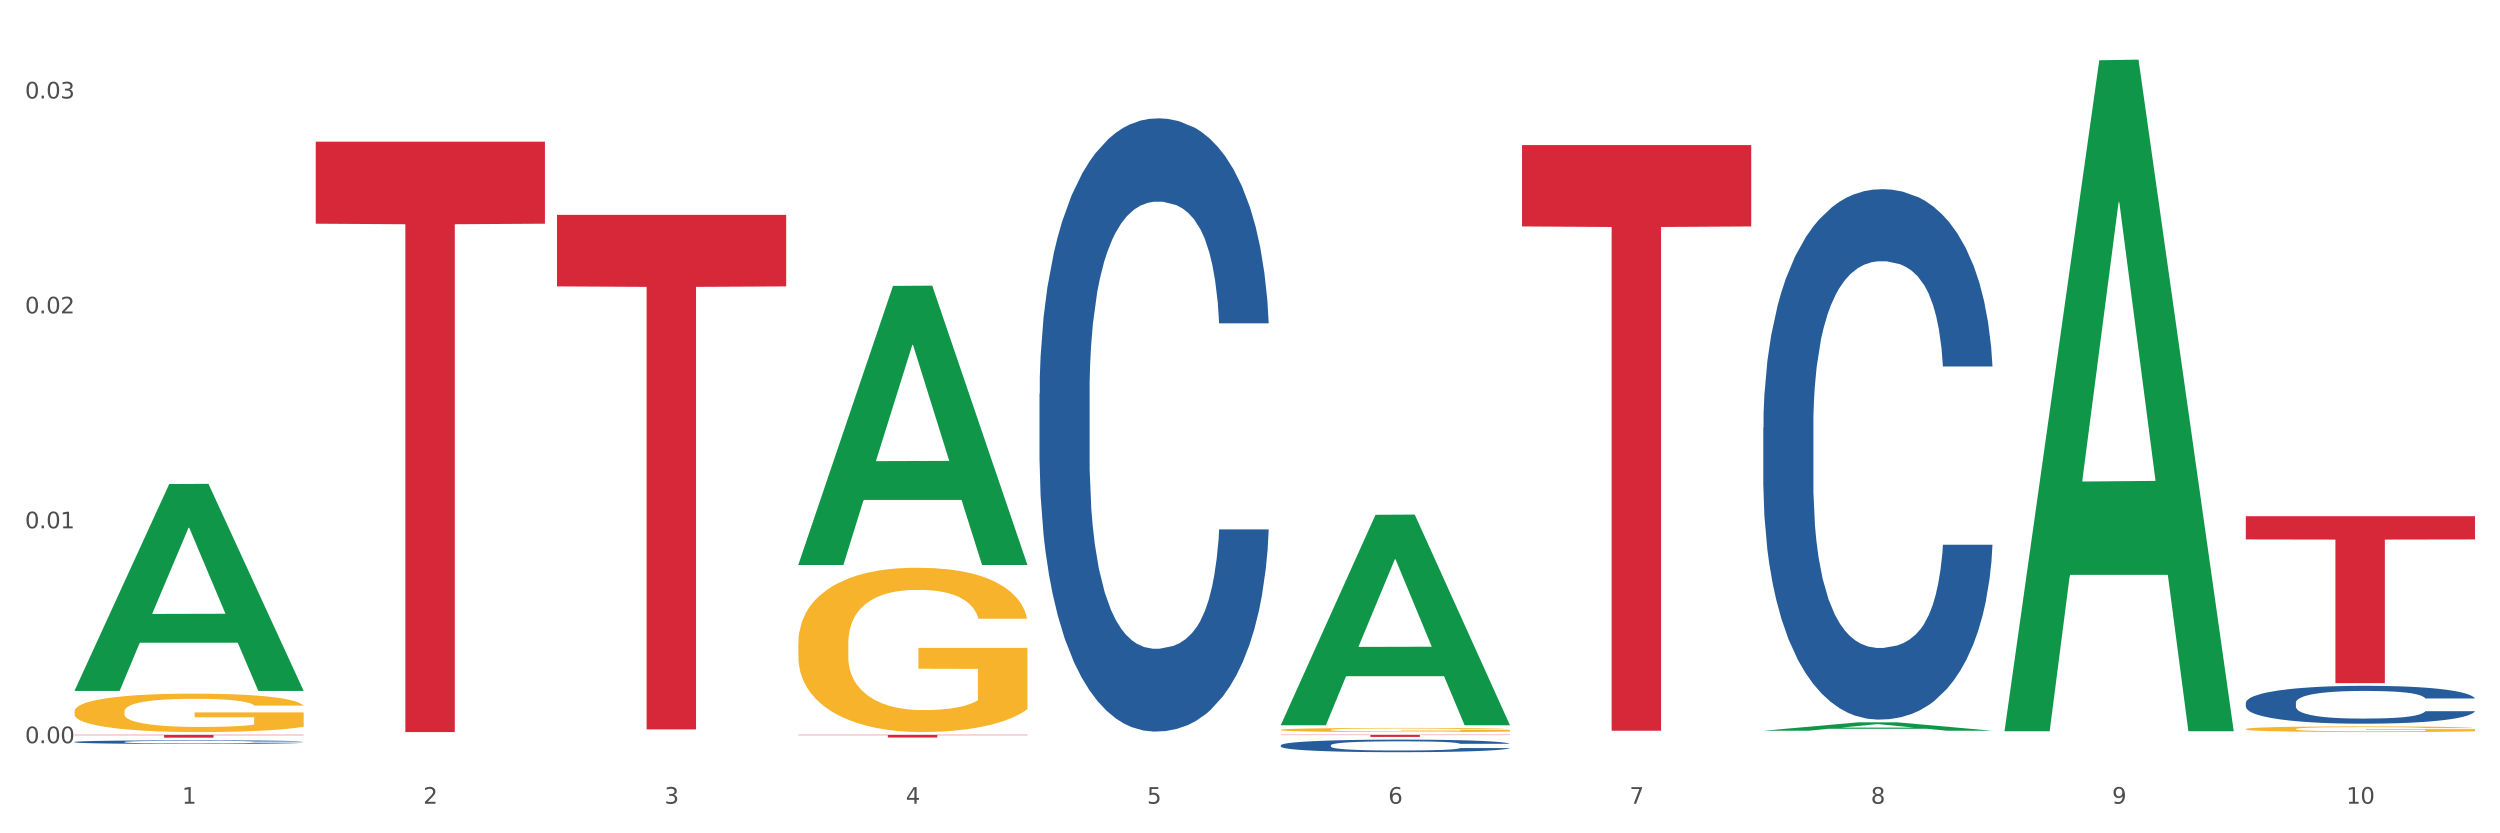
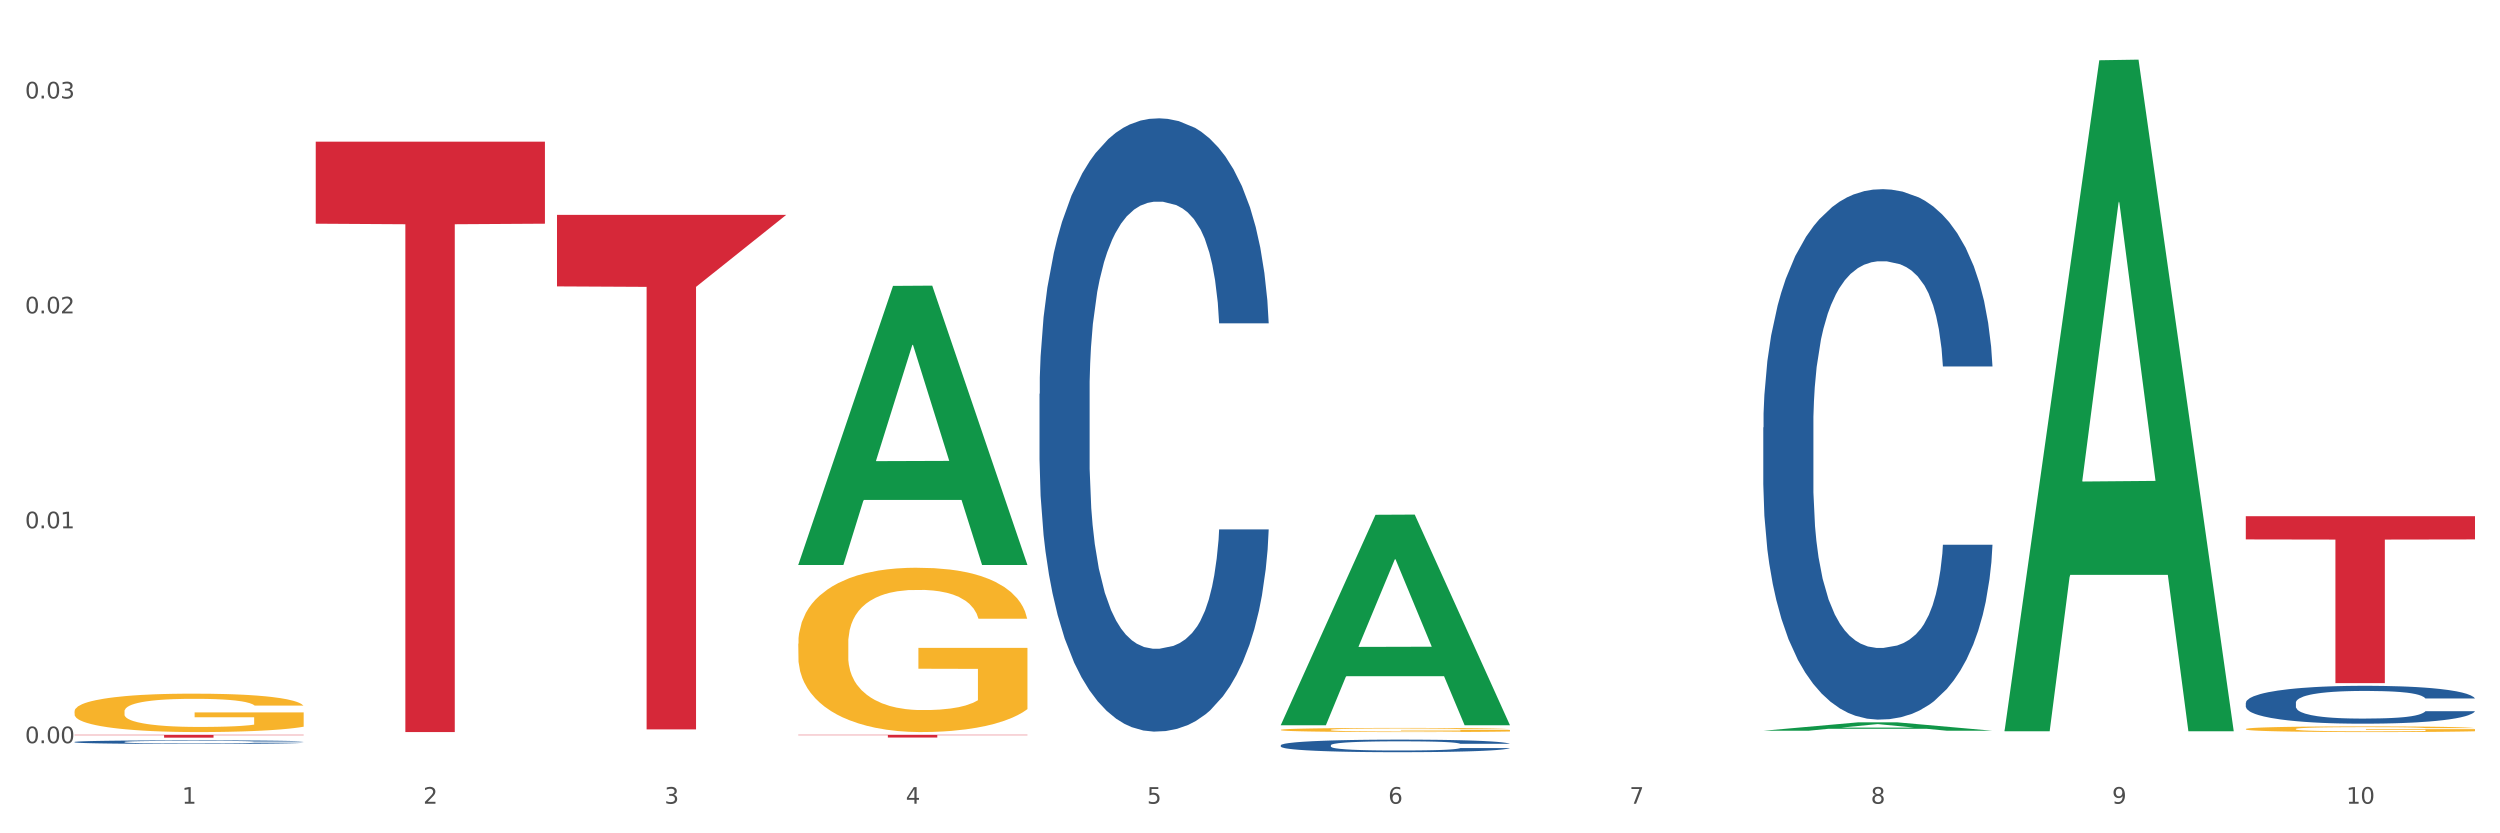
<svg xmlns="http://www.w3.org/2000/svg" xmlns:xlink="http://www.w3.org/1999/xlink" width="1080pt" height="360pt" viewBox="0 0 1080 360" version="1.1">
  <rect x="0" y="0" width="1080" height="360" fill="#333333" stroke="none" />
  <defs>
    <style type="text/css">*{stroke-linejoin: round; stroke-linecap: butt}</style>
  </defs>
  <g id="figure_1">
    <g id="patch_1">
      <path d="M 0 360  L 1080 360  L 1080 0  L 0 0  z " style="fill: #ffffff; stroke: #ffffff; stroke-linejoin: miter" />
    </g>
    <g id="axes_1">
      <g id="matplotlib.axis_1">
        <g id="xtick_1">
          <g id="text_1">
            <g style="fill: #4d4d4d" transform="translate(78.627 347.204) scale(0.096 -0.096)">
              <defs>
                <path id="DejaVuSans-31" d="M 794 531  L 1825 531  L 1825 4091  L 703 3866  L 703 4441  L 1819 4666  L 2450 4666  L 2450 531  L 3481 531  L 3481 0  L 794 0  L 794 531  z " transform="scale(0.016)" />
              </defs>
              <use xlink:href="#DejaVuSans-31" />
            </g>
          </g>
        </g>
        <g id="xtick_2">
          <g id="text_2">
            <g style="fill: #4d4d4d" transform="translate(182.851 347.204) scale(0.096 -0.096)">
              <defs>
                <path id="DejaVuSans-32" d="M 1228 531  L 3431 531  L 3431 0  L 469 0  L 469 531  Q 828 903 1448 1529  Q 2069 2156 2228 2338  Q 2531 2678 2651 2914  Q 2772 3150 2772 3378  Q 2772 3750 2511 3984  Q 2250 4219 1831 4219  Q 1534 4219 1204 4116  Q 875 4013 500 3803  L 500 4441  Q 881 4594 1212 4672  Q 1544 4750 1819 4750  Q 2544 4750 2975 4387  Q 3406 4025 3406 3419  Q 3406 3131 3298 2873  Q 3191 2616 2906 2266  Q 2828 2175 2409 1742  Q 1991 1309 1228 531  z " transform="scale(0.016)" />
              </defs>
              <use xlink:href="#DejaVuSans-32" />
            </g>
          </g>
        </g>
        <g id="xtick_3">
          <g id="text_3">
            <g style="fill: #4d4d4d" transform="translate(287.074 347.204) scale(0.096 -0.096)">
              <defs>
                <path id="DejaVuSans-33" d="M 2597 2516  Q 3050 2419 3304 2112  Q 3559 1806 3559 1356  Q 3559 666 3084 287  Q 2609 -91 1734 -91  Q 1441 -91 1130 -33  Q 819 25 488 141  L 488 750  Q 750 597 1062 519  Q 1375 441 1716 441  Q 2309 441 2620 675  Q 2931 909 2931 1356  Q 2931 1769 2642 2001  Q 2353 2234 1838 2234  L 1294 2234  L 1294 2753  L 1863 2753  Q 2328 2753 2575 2939  Q 2822 3125 2822 3475  Q 2822 3834 2567 4026  Q 2313 4219 1838 4219  Q 1578 4219 1281 4162  Q 984 4106 628 3988  L 628 4550  Q 988 4650 1302 4700  Q 1616 4750 1894 4750  Q 2613 4750 3031 4423  Q 3450 4097 3450 3541  Q 3450 3153 3228 2886  Q 3006 2619 2597 2516  z " transform="scale(0.016)" />
              </defs>
              <use xlink:href="#DejaVuSans-33" />
            </g>
          </g>
        </g>
        <g id="xtick_4">
          <g id="text_4">
            <g style="fill: #4d4d4d" transform="translate(391.298 347.204) scale(0.096 -0.096)">
              <defs>
                <path id="DejaVuSans-34" d="M 2419 4116  L 825 1625  L 2419 1625  L 2419 4116  z M 2253 4666  L 3047 4666  L 3047 1625  L 3713 1625  L 3713 1100  L 3047 1100  L 3047 0  L 2419 0  L 2419 1100  L 313 1100  L 313 1709  L 2253 4666  z " transform="scale(0.016)" />
              </defs>
              <use xlink:href="#DejaVuSans-34" />
            </g>
          </g>
        </g>
        <g id="xtick_5">
          <g id="text_5">
            <g style="fill: #4d4d4d" transform="translate(495.522 347.204) scale(0.096 -0.096)">
              <defs>
                <path id="DejaVuSans-35" d="M 691 4666  L 3169 4666  L 3169 4134  L 1269 4134  L 1269 2991  Q 1406 3038 1543 3061  Q 1681 3084 1819 3084  Q 2600 3084 3056 2656  Q 3513 2228 3513 1497  Q 3513 744 3044 326  Q 2575 -91 1722 -91  Q 1428 -91 1123 -41  Q 819 9 494 109  L 494 744  Q 775 591 1075 516  Q 1375 441 1709 441  Q 2250 441 2565 725  Q 2881 1009 2881 1497  Q 2881 1984 2565 2268  Q 2250 2553 1709 2553  Q 1456 2553 1204 2497  Q 953 2441 691 2322  L 691 4666  z " transform="scale(0.016)" />
              </defs>
              <use xlink:href="#DejaVuSans-35" />
            </g>
          </g>
        </g>
        <g id="xtick_6">
          <g id="text_6">
            <g style="fill: #4d4d4d" transform="translate(599.745 347.204) scale(0.096 -0.096)">
              <defs>
                <path id="DejaVuSans-36" d="M 2113 2584  Q 1688 2584 1439 2293  Q 1191 2003 1191 1497  Q 1191 994 1439 701  Q 1688 409 2113 409  Q 2538 409 2786 701  Q 3034 994 3034 1497  Q 3034 2003 2786 2293  Q 2538 2584 2113 2584  z M 3366 4563  L 3366 3988  Q 3128 4100 2886 4159  Q 2644 4219 2406 4219  Q 1781 4219 1451 3797  Q 1122 3375 1075 2522  Q 1259 2794 1537 2939  Q 1816 3084 2150 3084  Q 2853 3084 3261 2657  Q 3669 2231 3669 1497  Q 3669 778 3244 343  Q 2819 -91 2113 -91  Q 1303 -91 875 529  Q 447 1150 447 2328  Q 447 3434 972 4092  Q 1497 4750 2381 4750  Q 2619 4750 2861 4703  Q 3103 4656 3366 4563  z " transform="scale(0.016)" />
              </defs>
              <use xlink:href="#DejaVuSans-36" />
            </g>
          </g>
        </g>
        <g id="xtick_7">
          <g id="text_7">
            <g style="fill: #4d4d4d" transform="translate(703.969 347.204) scale(0.096 -0.096)">
              <defs>
                <path id="DejaVuSans-37" d="M 525 4666  L 3525 4666  L 3525 4397  L 1831 0  L 1172 0  L 2766 4134  L 525 4134  L 525 4666  z " transform="scale(0.016)" />
              </defs>
              <use xlink:href="#DejaVuSans-37" />
            </g>
          </g>
        </g>
        <g id="xtick_8">
          <g id="text_8">
            <g style="fill: #4d4d4d" transform="translate(808.193 347.204) scale(0.096 -0.096)">
              <defs>
                <path id="DejaVuSans-38" d="M 2034 2216  Q 1584 2216 1326 1975  Q 1069 1734 1069 1313  Q 1069 891 1326 650  Q 1584 409 2034 409  Q 2484 409 2743 651  Q 3003 894 3003 1313  Q 3003 1734 2745 1975  Q 2488 2216 2034 2216  z M 1403 2484  Q 997 2584 770 2862  Q 544 3141 544 3541  Q 544 4100 942 4425  Q 1341 4750 2034 4750  Q 2731 4750 3128 4425  Q 3525 4100 3525 3541  Q 3525 3141 3298 2862  Q 3072 2584 2669 2484  Q 3125 2378 3379 2068  Q 3634 1759 3634 1313  Q 3634 634 3220 271  Q 2806 -91 2034 -91  Q 1263 -91 848 271  Q 434 634 434 1313  Q 434 1759 690 2068  Q 947 2378 1403 2484  z M 1172 3481  Q 1172 3119 1398 2916  Q 1625 2713 2034 2713  Q 2441 2713 2670 2916  Q 2900 3119 2900 3481  Q 2900 3844 2670 4047  Q 2441 4250 2034 4250  Q 1625 4250 1398 4047  Q 1172 3844 1172 3481  z " transform="scale(0.016)" />
              </defs>
              <use xlink:href="#DejaVuSans-38" />
            </g>
          </g>
        </g>
        <g id="xtick_9">
          <g id="text_9">
            <g style="fill: #4d4d4d" transform="translate(912.416 347.204) scale(0.096 -0.096)">
              <defs>
                <path id="DejaVuSans-39" d="M 703 97  L 703 672  Q 941 559 1184 500  Q 1428 441 1663 441  Q 2288 441 2617 861  Q 2947 1281 2994 2138  Q 2813 1869 2534 1725  Q 2256 1581 1919 1581  Q 1219 1581 811 2004  Q 403 2428 403 3163  Q 403 3881 828 4315  Q 1253 4750 1959 4750  Q 2769 4750 3195 4129  Q 3622 3509 3622 2328  Q 3622 1225 3098 567  Q 2575 -91 1691 -91  Q 1453 -91 1209 -44  Q 966 3 703 97  z M 1959 2075  Q 2384 2075 2632 2365  Q 2881 2656 2881 3163  Q 2881 3666 2632 3958  Q 2384 4250 1959 4250  Q 1534 4250 1286 3958  Q 1038 3666 1038 3163  Q 1038 2656 1286 2365  Q 1534 2075 1959 2075  z " transform="scale(0.016)" />
              </defs>
              <use xlink:href="#DejaVuSans-39" />
            </g>
          </g>
        </g>
        <g id="xtick_10">
          <g id="text_10">
            <g style="fill: #4d4d4d" transform="translate(1013.586 347.204) scale(0.096 -0.096)">
              <defs>
                <path id="DejaVuSans-30" d="M 2034 4250  Q 1547 4250 1301 3770  Q 1056 3291 1056 2328  Q 1056 1369 1301 889  Q 1547 409 2034 409  Q 2525 409 2770 889  Q 3016 1369 3016 2328  Q 3016 3291 2770 3770  Q 2525 4250 2034 4250  z M 2034 4750  Q 2819 4750 3233 4129  Q 3647 3509 3647 2328  Q 3647 1150 3233 529  Q 2819 -91 2034 -91  Q 1250 -91 836 529  Q 422 1150 422 2328  Q 422 3509 836 4129  Q 1250 4750 2034 4750  z " transform="scale(0.016)" />
              </defs>
              <use xlink:href="#DejaVuSans-31" />
              <use xlink:href="#DejaVuSans-30" transform="translate(63.623 0)" />
            </g>
          </g>
        </g>
        <g id="xtick_11" />
        <g id="xtick_12" />
        <g id="xtick_13" />
        <g id="xtick_14" />
        <g id="xtick_15" />
        <g id="xtick_16" />
        <g id="xtick_17" />
        <g id="xtick_18" />
        <g id="xtick_19" />
      </g>
      <g id="matplotlib.axis_2">
        <g id="ytick_1">
          <g id="text_11">
            <g style="fill: #4d4d4d" transform="translate(10.8 321.068) scale(0.096 -0.096)">
              <defs>
                <path id="DejaVuSans-2e" d="M 684 794  L 1344 794  L 1344 0  L 684 0  L 684 794  z " transform="scale(0.016)" />
              </defs>
              <use xlink:href="#DejaVuSans-30" />
              <use xlink:href="#DejaVuSans-2e" transform="translate(63.623 0)" />
              <use xlink:href="#DejaVuSans-30" transform="translate(95.41 0)" />
              <use xlink:href="#DejaVuSans-30" transform="translate(159.033 0)" />
            </g>
          </g>
        </g>
        <g id="ytick_2">
          <g id="text_12">
            <g style="fill: #4d4d4d" transform="translate(10.8 228.226) scale(0.096 -0.096)">
              <use xlink:href="#DejaVuSans-30" />
              <use xlink:href="#DejaVuSans-2e" transform="translate(63.623 0)" />
              <use xlink:href="#DejaVuSans-30" transform="translate(95.41 0)" />
              <use xlink:href="#DejaVuSans-31" transform="translate(159.033 0)" />
            </g>
          </g>
        </g>
        <g id="ytick_3">
          <g id="text_13">
            <g style="fill: #4d4d4d" transform="translate(10.8 135.384) scale(0.096 -0.096)">
              <use xlink:href="#DejaVuSans-30" />
              <use xlink:href="#DejaVuSans-2e" transform="translate(63.623 0)" />
              <use xlink:href="#DejaVuSans-30" transform="translate(95.41 0)" />
              <use xlink:href="#DejaVuSans-32" transform="translate(159.033 0)" />
            </g>
          </g>
        </g>
        <g id="ytick_4">
          <g id="text_14">
            <g style="fill: #4d4d4d" transform="translate(10.8 42.542) scale(0.096 -0.096)">
              <use xlink:href="#DejaVuSans-30" />
              <use xlink:href="#DejaVuSans-2e" transform="translate(63.623 0)" />
              <use xlink:href="#DejaVuSans-30" transform="translate(95.41 0)" />
              <use xlink:href="#DejaVuSans-33" transform="translate(159.033 0)" />
            </g>
          </g>
        </g>
        <g id="ytick_5" />
        <g id="ytick_6" />
        <g id="ytick_7" />
      </g>
      <g id="PolyCollection_1">
-         <path d="M 32.175 298.322  L 32.277 298.238  L 73.107 209.099  L 90.051 209.015  L 131.187 298.49  L 111.589 298.49  L 102.709 277.654  L 60.552 277.654  L 60.246 277.99  L 51.671 298.49  L 32.175 298.49  L 32.175 298.322  L 65.86 265.22  L 97.401 265.136  L 81.783 228.086  L 81.579 227.918  L 81.375 228.17  L 65.758 265.136  L 65.86 265.22  L 32.175 298.322  z " clip-path="url(#p0307291194)" style="fill: #109648" />
        <path d="M 449.069 170.156  L 449.187 169.914  L 449.187 163.139  L 449.538 153.945  L 450.825 137.007  L 452.464 124.183  L 455.272 109.182  L 456.794 102.891  L 458.783 95.874  L 462.88 84.502  L 467.561 74.823  L 470.838 69.5  L 473.296 66.113  L 478.797 60.064  L 481.957 57.402  L 485.234 55.224  L 488.042 53.773  L 492.724 52.079  L 496.469 51.353  L 500.799 51.111  L 504.427 51.353  L 509.226 52.321  L 516.248 55.224  L 518.94 56.918  L 522.568 59.822  L 526.313 63.693  L 529.356 67.564  L 532.867 73.13  L 536.495 80.388  L 540.006 89.583  L 542.464 98.052  L 544.454 107.004  L 546.209 117.892  L 547.497 129.749  L 548.082 139.669  L 526.664 139.669  L 526.079 130.716  L 524.909 121.038  L 523.738 114.505  L 522.451 109.182  L 520.461 103.133  L 518.706 99.261  L 515.78 94.664  L 513.088 91.761  L 510.864 90.067  L 508.173 88.615  L 502.438 87.163  L 498.342 87.163  L 495.767 87.647  L 492.607 88.857  L 489.915 90.551  L 486.755 93.454  L 484.297 96.6  L 481.84 100.713  L 480.435 103.617  L 478.328 108.94  L 476.924 113.295  L 475.051 120.796  L 473.998 126.119  L 472.126 139.911  L 471.306 150.073  L 470.955 157.09  L 470.721 164.833  L 470.721 202.579  L 471.423 219.516  L 472.009 226.775  L 472.945 235.002  L 474.7 245.648  L 477.275 256.052  L 479.967 263.553  L 482.191 268.151  L 484.297 271.538  L 486.404 274.2  L 488.979 276.619  L 491.085 278.071  L 494.245 279.523  L 497.991 280.249  L 500.916 280.249  L 506.885 279.039  L 509.577 277.829  L 512.152 276.135  L 514.961 273.474  L 517.184 270.57  L 518.472 268.392  L 520.578 263.795  L 522.217 258.956  L 523.621 253.391  L 524.558 248.552  L 525.611 241.293  L 526.43 233.066  L 526.664 228.711  L 548.082 228.711  L 547.614 237.421  L 546.795 245.89  L 545.156 257.262  L 543.869 263.795  L 541.879 271.78  L 539.772 278.555  L 536.846 286.056  L 534.155 291.621  L 531.346 296.46  L 528.303 300.815  L 522.802 306.864  L 520.813 308.558  L 516.599 311.462  L 513.322 313.155  L 508.524 314.849  L 503.608 315.817  L 498.459 316.059  L 493.894 315.575  L 488.862 314.123  L 485.702 312.671  L 482.191 310.494  L 478.094 307.106  L 474.232 302.993  L 470.604 298.154  L 467.21 292.589  L 464.05 286.298  L 459.954 275.893  L 456.911 265.731  L 454.687 256.294  L 453.166 248.31  L 451.644 238.147  L 450.825 231.13  L 449.538 214.193  L 449.069 198.466  L 449.069 170.156  z " clip-path="url(#p0307291194)" style="fill: #255c99" />
        <path d="M 553.293 321.957  L 553.41 321.952  L 553.41 321.813  L 553.761 321.625  L 555.049 321.277  L 556.687 321.014  L 559.496 320.707  L 561.017 320.578  L 563.007 320.434  L 567.103 320.2  L 571.785 320.002  L 575.062 319.893  L 577.52 319.823  L 583.02 319.699  L 586.18 319.645  L 589.457 319.6  L 592.266 319.57  L 596.948 319.535  L 600.693 319.521  L 605.023 319.516  L 608.651 319.521  L 613.45 319.54  L 620.472 319.6  L 623.164 319.635  L 626.792 319.694  L 630.537 319.774  L 633.58 319.853  L 637.091 319.967  L 640.719 320.116  L 644.23 320.305  L 646.688 320.478  L 648.677 320.662  L 650.433 320.885  L 651.72 321.128  L 652.306 321.332  L 630.888 321.332  L 630.303 321.148  L 629.132 320.95  L 627.962 320.816  L 626.675 320.707  L 624.685 320.583  L 622.929 320.503  L 620.004 320.409  L 617.312 320.349  L 615.088 320.315  L 612.396 320.285  L 606.661 320.255  L 602.565 320.255  L 599.99 320.265  L 596.83 320.29  L 594.139 320.325  L 590.979 320.384  L 588.521 320.449  L 586.063 320.533  L 584.659 320.592  L 582.552 320.702  L 581.148 320.791  L 579.275 320.945  L 578.222 321.054  L 576.349 321.337  L 575.53 321.545  L 575.179 321.689  L 574.945 321.848  L 574.945 322.622  L 575.647 322.969  L 576.232 323.118  L 577.168 323.287  L 578.924 323.505  L 581.499 323.719  L 584.191 323.873  L 586.414 323.967  L 588.521 324.036  L 590.628 324.091  L 593.202 324.141  L 595.309 324.17  L 598.469 324.2  L 602.214 324.215  L 605.14 324.215  L 611.109 324.19  L 613.801 324.165  L 616.375 324.131  L 619.184 324.076  L 621.408 324.017  L 622.695 323.972  L 624.802 323.878  L 626.441 323.778  L 627.845 323.664  L 628.781 323.565  L 629.835 323.416  L 630.654 323.247  L 630.888 323.158  L 652.306 323.158  L 651.837 323.337  L 651.018 323.51  L 649.38 323.744  L 648.092 323.878  L 646.103 324.041  L 643.996 324.18  L 641.07 324.334  L 638.378 324.448  L 635.569 324.548  L 632.526 324.637  L 627.026 324.761  L 625.036 324.796  L 620.823 324.855  L 617.546 324.89  L 612.747 324.925  L 607.832 324.945  L 602.682 324.95  L 598.118 324.94  L 593.085 324.91  L 589.925 324.88  L 586.414 324.835  L 582.318 324.766  L 578.456 324.682  L 574.828 324.582  L 571.434 324.468  L 568.274 324.339  L 564.177 324.126  L 561.135 323.917  L 558.911 323.724  L 557.389 323.56  L 555.868 323.352  L 555.049 323.208  L 553.761 322.86  L 553.293 322.538  L 553.293 321.957  z " clip-path="url(#p0307291194)" style="fill: #255c99" />
        <path d="M 761.74 184.683  L 761.857 184.474  L 761.857 178.614  L 762.208 170.661  L 763.496 156.011  L 765.134 144.918  L 767.943 131.943  L 769.465 126.501  L 771.454 120.432  L 775.551 110.595  L 780.232 102.224  L 783.509 97.62  L 785.967 94.69  L 791.467 89.457  L 794.627 87.155  L 797.904 85.272  L 800.713 84.016  L 805.395 82.551  L 809.14 81.923  L 813.47 81.714  L 817.098 81.923  L 821.897 82.76  L 828.919 85.272  L 831.611 86.737  L 835.239 89.248  L 838.984 92.597  L 842.027 95.945  L 845.538 100.759  L 849.166 107.037  L 852.677 114.99  L 855.135 122.315  L 857.125 130.059  L 858.88 139.477  L 860.168 149.732  L 860.753 158.313  L 839.335 158.313  L 838.75 150.569  L 837.58 142.198  L 836.409 136.547  L 835.122 131.943  L 833.132 126.71  L 831.377 123.362  L 828.451 119.385  L 825.759 116.874  L 823.535 115.409  L 820.843 114.153  L 815.109 112.897  L 811.012 112.897  L 808.438 113.316  L 805.278 114.363  L 802.586 115.828  L 799.426 118.339  L 796.968 121.06  L 794.51 124.618  L 793.106 127.129  L 790.999 131.733  L 789.595 135.5  L 787.722 141.988  L 786.669 146.593  L 784.796 158.522  L 783.977 167.312  L 783.626 173.381  L 783.392 180.079  L 783.392 212.727  L 784.094 227.378  L 784.679 233.656  L 785.616 240.772  L 787.371 249.981  L 789.946 258.98  L 792.638 265.468  L 794.862 269.444  L 796.968 272.374  L 799.075 274.676  L 801.65 276.769  L 803.756 278.025  L 806.916 279.281  L 810.661 279.909  L 813.587 279.909  L 819.556 278.862  L 822.248 277.816  L 824.823 276.351  L 827.632 274.049  L 829.855 271.537  L 831.143 269.653  L 833.249 265.677  L 834.888 261.491  L 836.292 256.678  L 837.229 252.492  L 838.282 246.213  L 839.101 239.098  L 839.335 235.33  L 860.753 235.33  L 860.285 242.865  L 859.465 250.19  L 857.827 260.026  L 856.539 265.677  L 854.55 272.584  L 852.443 278.444  L 849.517 284.931  L 846.825 289.745  L 844.017 293.931  L 840.974 297.698  L 835.473 302.93  L 833.483 304.395  L 829.27 306.907  L 825.993 308.372  L 821.195 309.837  L 816.279 310.674  L 811.13 310.883  L 806.565 310.464  L 801.533 309.209  L 798.373 307.953  L 794.862 306.069  L 790.765 303.139  L 786.903 299.582  L 783.275 295.396  L 779.881 290.582  L 776.721 285.141  L 772.625 276.141  L 769.582 267.351  L 767.358 259.189  L 765.837 252.283  L 764.315 243.493  L 763.496 237.423  L 762.208 222.773  L 761.74 209.17  L 761.74 184.683  z " clip-path="url(#p0307291194)" style="fill: #255c99" />
        <path d="M 970.188 303.621  L 970.305 303.606  L 970.305 303.188  L 970.656 302.62  L 971.943 301.573  L 973.582 300.781  L 976.39 299.854  L 977.912 299.466  L 979.902 299.032  L 983.998 298.33  L 988.679 297.732  L 991.956 297.403  L 994.414 297.194  L 999.915 296.82  L 1003.075 296.656  L 1006.352 296.521  L 1009.161 296.431  L 1013.842 296.327  L 1017.587 296.282  L 1021.917 296.267  L 1025.546 296.282  L 1030.344 296.342  L 1037.366 296.521  L 1040.058 296.626  L 1043.686 296.805  L 1047.431 297.044  L 1050.474 297.283  L 1053.985 297.627  L 1057.613 298.076  L 1061.125 298.644  L 1063.582 299.167  L 1065.572 299.72  L 1067.327 300.392  L 1068.615 301.125  L 1069.2 301.738  L 1047.782 301.738  L 1047.197 301.185  L 1046.027 300.587  L 1044.857 300.183  L 1043.569 299.854  L 1041.58 299.481  L 1039.824 299.241  L 1036.898 298.957  L 1034.206 298.778  L 1031.983 298.673  L 1029.291 298.584  L 1023.556 298.494  L 1019.46 298.494  L 1016.885 298.524  L 1013.725 298.599  L 1011.033 298.703  L 1007.873 298.883  L 1005.415 299.077  L 1002.958 299.331  L 1001.553 299.511  L 999.447 299.839  L 998.042 300.108  L 996.17 300.572  L 995.116 300.901  L 993.244 301.753  L 992.424 302.38  L 992.073 302.814  L 991.839 303.292  L 991.839 305.624  L 992.541 306.67  L 993.127 307.119  L 994.063 307.627  L 995.818 308.285  L 998.393 308.927  L 1001.085 309.391  L 1003.309 309.675  L 1005.415 309.884  L 1007.522 310.049  L 1010.097 310.198  L 1012.203 310.288  L 1015.363 310.377  L 1019.109 310.422  L 1022.035 310.422  L 1028.003 310.347  L 1030.695 310.273  L 1033.27 310.168  L 1036.079 310.004  L 1038.303 309.824  L 1039.59 309.69  L 1041.697 309.406  L 1043.335 309.107  L 1044.739 308.763  L 1045.676 308.464  L 1046.729 308.016  L 1047.548 307.507  L 1047.782 307.238  L 1069.2 307.238  L 1068.732 307.777  L 1067.913 308.3  L 1066.274 309.002  L 1064.987 309.406  L 1062.997 309.899  L 1060.89 310.318  L 1057.965 310.781  L 1055.273 311.125  L 1052.464 311.424  L 1049.421 311.693  L 1043.92 312.066  L 1041.931 312.171  L 1037.717 312.35  L 1034.44 312.455  L 1029.642 312.56  L 1024.726 312.619  L 1019.577 312.634  L 1015.012 312.605  L 1009.98 312.515  L 1006.82 312.425  L 1003.309 312.291  L 999.212 312.081  L 995.35 311.827  L 991.722 311.528  L 988.328 311.185  L 985.168 310.796  L 981.072 310.153  L 978.029 309.525  L 975.805 308.942  L 974.284 308.449  L 972.762 307.821  L 971.943 307.388  L 970.656 306.342  L 970.188 305.37  L 970.188 303.621  z " clip-path="url(#p0307291194)" style="fill: #255c99" />
        <path d="M 970.188 223.011  L 1069.2 223.011  L 1069.2 233.029  L 1030.252 233.097  L 1030.252 295.1  L 1008.901 295.1  L 1008.901 233.097  L 970.188 233.029  L 970.188 223.078  L 970.188 223.011  z " clip-path="url(#p0307291194)" style="fill: #d62839" />
        <path d="M 32.175 320.525  L 32.292 320.524  L 32.292 320.484  L 32.643 320.431  L 33.931 320.332  L 35.569 320.256  L 38.378 320.169  L 39.899 320.132  L 41.889 320.091  L 45.985 320.024  L 50.667 319.968  L 53.944 319.937  L 56.401 319.917  L 61.902 319.881  L 65.062 319.866  L 68.339 319.853  L 71.148 319.845  L 75.829 319.835  L 79.575 319.83  L 83.905 319.829  L 87.533 319.83  L 92.331 319.836  L 99.354 319.853  L 102.045 319.863  L 105.674 319.88  L 109.419 319.903  L 112.462 319.925  L 115.973 319.958  L 119.601 320  L 123.112 320.054  L 125.57 320.104  L 127.559 320.156  L 129.315 320.22  L 130.602 320.289  L 131.187 320.347  L 109.77 320.347  L 109.185 320.295  L 108.014 320.238  L 106.844 320.2  L 105.557 320.169  L 103.567 320.133  L 101.811 320.111  L 98.886 320.084  L 96.194 320.067  L 93.97 320.057  L 91.278 320.048  L 85.543 320.04  L 81.447 320.04  L 78.872 320.043  L 75.712 320.05  L 73.021 320.06  L 69.861 320.077  L 67.403 320.095  L 64.945 320.119  L 63.541 320.136  L 61.434 320.167  L 60.03 320.193  L 58.157 320.237  L 57.104 320.268  L 55.231 320.348  L 54.412 320.408  L 54.061 320.449  L 53.827 320.494  L 53.827 320.715  L 54.529 320.814  L 55.114 320.857  L 56.05 320.905  L 57.806 320.967  L 60.381 321.028  L 63.072 321.072  L 65.296 321.099  L 67.403 321.118  L 69.509 321.134  L 72.084 321.148  L 74.191 321.157  L 77.351 321.165  L 81.096 321.169  L 84.022 321.169  L 89.991 321.162  L 92.683 321.155  L 95.257 321.145  L 98.066 321.13  L 100.29 321.113  L 101.577 321.1  L 103.684 321.073  L 105.322 321.045  L 106.727 321.012  L 107.663 320.984  L 108.717 320.942  L 109.536 320.893  L 109.77 320.868  L 131.187 320.868  L 130.719 320.919  L 129.9 320.968  L 128.262 321.035  L 126.974 321.073  L 124.985 321.12  L 122.878 321.159  L 119.952 321.203  L 117.26 321.236  L 114.451 321.264  L 111.408 321.29  L 105.908 321.325  L 103.918 321.335  L 99.705 321.352  L 96.428 321.362  L 91.629 321.372  L 86.714 321.377  L 81.564 321.379  L 77 321.376  L 71.967 321.368  L 68.807 321.359  L 65.296 321.346  L 61.2 321.326  L 57.338 321.302  L 53.71 321.274  L 50.316 321.242  L 47.156 321.205  L 43.059 321.144  L 40.016 321.084  L 37.793 321.029  L 36.271 320.983  L 34.75 320.923  L 33.931 320.882  L 32.643 320.783  L 32.175 320.691  L 32.175 320.525  z " clip-path="url(#p0307291194)" style="fill: #255c99" />
-         <path d="M 553.293 317.421  L 652.306 317.421  L 652.306 317.55  L 613.358 317.551  L 613.358 318.349  L 592.006 318.349  L 592.006 317.551  L 553.293 317.55  L 553.293 317.422  L 553.293 317.421  z " clip-path="url(#p0307291194)" style="fill: #d62839" />
        <path d="M 344.846 317.432  L 443.858 317.432  L 443.858 317.597  L 404.91 317.598  L 404.91 318.618  L 383.559 318.618  L 383.559 317.598  L 344.846 317.597  L 344.846 317.433  L 344.846 317.432  z " clip-path="url(#p0307291194)" style="fill: #d62839" />
-         <path d="M 240.622 92.836  L 339.635 92.836  L 339.635 123.723  L 300.687 123.932  L 300.687 315.095  L 279.336 315.095  L 279.336 123.932  L 240.622 123.723  L 240.622 93.045  L 240.622 92.836  z " clip-path="url(#p0307291194)" style="fill: #d62839" />
+         <path d="M 240.622 92.836  L 339.635 92.836  L 300.687 123.932  L 300.687 315.095  L 279.336 315.095  L 279.336 123.932  L 240.622 123.723  L 240.622 93.045  L 240.622 92.836  z " clip-path="url(#p0307291194)" style="fill: #d62839" />
        <path d="M 136.399 61.19  L 235.411 61.19  L 235.411 96.636  L 196.463 96.875  L 196.463 316.255  L 175.112 316.255  L 175.112 96.875  L 136.399 96.636  L 136.399 61.43  L 136.399 61.19  z " clip-path="url(#p0307291194)" style="fill: #d62839" />
        <path d="M 32.175 317.421  L 131.187 317.421  L 131.187 317.594  L 92.239 317.595  L 92.239 318.662  L 70.888 318.662  L 70.888 317.595  L 32.175 317.594  L 32.175 317.422  L 32.175 317.421  z " clip-path="url(#p0307291194)" style="fill: #d62839" />
-         <path d="M 657.517 62.662  L 756.529 62.662  L 756.529 97.823  L 717.581 98.061  L 717.581 315.68  L 696.23 315.68  L 696.23 98.061  L 657.517 97.823  L 657.517 62.899  L 657.517 62.662  z " clip-path="url(#p0307291194)" style="fill: #d62839" />
        <path d="M 32.175 307.326  L 32.292 307.311  L 32.292 306.766  L 32.526 306.296  L 33.695 305.159  L 35.448 304.219  L 36.734 303.719  L 38.02 303.31  L 39.54 302.9  L 41.41 302.476  L 44.8 301.854  L 46.904 301.536  L 49.476 301.203  L 54.152 300.718  L 57.542 300.445  L 61.049 300.217  L 66.777 299.945  L 70.517 299.823  L 74.492 299.732  L 79.285 299.672  L 82.909 299.657  L 90.858 299.702  L 97.638 299.838  L 100.911 299.945  L 105.119 300.126  L 107.34 300.248  L 110.964 300.49  L 114.705 300.809  L 117.277 301.081  L 121.134 301.597  L 124.057 302.112  L 126.745 302.749  L 128.148 303.188  L 129.2 303.598  L 130.135 304.067  L 131.071 304.81  L 110.029 304.81  L 109.211 304.28  L 107.925 303.779  L 106.054 303.294  L 104.418 302.991  L 101.612 302.612  L 99.041 302.37  L 96.352 302.188  L 93.079 302.036  L 90.507 301.961  L 86.883 301.9  L 79.752 301.915  L 74.96 302.036  L 71.686 302.188  L 69.582 302.324  L 67.712 302.476  L 65.608 302.688  L 63.153 303.006  L 61.399 303.294  L 59.646 303.658  L 58.243 304.022  L 56.957 304.446  L 55.905 304.901  L 55.087 305.371  L 54.386 305.947  L 53.801 306.902  L 53.801 308.979  L 54.035 309.449  L 54.619 310.07  L 55.321 310.54  L 56.49 311.101  L 57.542 311.48  L 59.529 312.025  L 61.75 312.48  L 63.504 312.768  L 65.257 313.011  L 68.296 313.344  L 71.686 313.617  L 74.609 313.784  L 78.583 313.935  L 81.272 313.996  L 83.61 314.026  L 89.338 314.026  L 93.429 313.981  L 97.988 313.875  L 101.495 313.738  L 104.418 313.572  L 107.691 313.299  L 109.795 313.041  L 109.795 309.873  L 84.078 309.858  L 84.078 307.751  L 131.187 307.751  L 131.187 313.935  L 129.2 314.254  L 126.979 314.542  L 124.641 314.799  L 121.134 315.118  L 116.926 315.421  L 113.185 315.633  L 109.211 315.815  L 104.535 315.982  L 98.456 316.133  L 94.715 316.194  L 90.039 316.239  L 84.545 316.255  L 79.752 316.224  L 75.076 316.148  L 70.167 316.012  L 65.374 315.815  L 61.75 315.618  L 58.126 315.375  L 54.269 315.057  L 51.229 314.754  L 48.891 314.481  L 46.32 314.132  L 43.514 313.678  L 41.41 313.268  L 39.54 312.844  L 37.552 312.298  L 36.15 311.828  L 34.747 311.237  L 33.928 310.798  L 32.993 310.116  L 32.292 309.161  L 32.175 307.326  z " clip-path="url(#p0307291194)" style="fill: #f7b32b" />
        <path d="M 344.846 243.864  L 344.948 243.751  L 385.778 123.508  L 402.722 123.395  L 443.858 244.091  L 424.26 244.091  L 415.379 215.985  L 373.223 215.985  L 372.916 216.438  L 364.342 244.091  L 344.846 244.091  L 344.846 243.864  L 378.53 199.212  L 410.072 199.099  L 394.454 149.121  L 394.25 148.894  L 394.046 149.234  L 378.428 199.099  L 378.53 199.212  L 344.846 243.864  z " clip-path="url(#p0307291194)" style="fill: #109648" />
        <path d="M 553.293 313.131  L 553.395 313.045  L 594.225 222.386  L 611.169 222.3  L 652.306 313.302  L 632.707 313.302  L 623.827 292.111  L 581.67 292.111  L 581.364 292.452  L 572.789 313.302  L 553.293 313.302  L 553.293 313.131  L 586.978 279.464  L 618.519 279.379  L 602.901 241.697  L 602.697 241.526  L 602.493 241.782  L 586.876 279.379  L 586.978 279.464  L 553.293 313.131  z " clip-path="url(#p0307291194)" style="fill: #109648" />
        <path d="M 970.188 314.935  L 970.304 314.933  L 970.304 314.852  L 970.538 314.782  L 971.707 314.614  L 973.461 314.476  L 974.747 314.402  L 976.032 314.341  L 977.552 314.281  L 979.422 314.218  L 982.813 314.126  L 984.917 314.079  L 987.488 314.03  L 992.164 313.958  L 995.554 313.918  L 999.061 313.884  L 1004.789 313.844  L 1008.53 313.826  L 1012.505 313.812  L 1017.297 313.803  L 1020.921 313.801  L 1028.87 313.808  L 1035.65 313.828  L 1038.923 313.844  L 1043.132 313.871  L 1045.353 313.888  L 1048.977 313.924  L 1052.717 313.971  L 1055.289 314.012  L 1059.147 314.088  L 1062.069 314.164  L 1064.758 314.258  L 1066.161 314.323  L 1067.213 314.384  L 1068.148 314.453  L 1069.083 314.563  L 1048.041 314.563  L 1047.223 314.484  L 1045.937 314.411  L 1044.067 314.339  L 1042.43 314.294  L 1039.625 314.238  L 1037.053 314.202  L 1034.364 314.175  L 1031.091 314.153  L 1028.52 314.142  L 1024.896 314.133  L 1017.765 314.135  L 1012.972 314.153  L 1009.699 314.175  L 1007.595 314.195  L 1005.724 314.218  L 1003.62 314.249  L 1001.165 314.296  L 999.412 314.339  L 997.659 314.393  L 996.256 314.446  L 994.97 314.509  L 993.918 314.576  L 993.1 314.646  L 992.398 314.731  L 991.814 314.872  L 991.814 315.179  L 992.047 315.248  L 992.632 315.34  L 993.333 315.41  L 994.502 315.493  L 995.554 315.549  L 997.542 315.629  L 999.763 315.697  L 1001.516 315.739  L 1003.27 315.775  L 1006.309 315.824  L 1009.699 315.865  L 1012.621 315.889  L 1016.596 315.912  L 1019.285 315.921  L 1021.623 315.925  L 1027.351 315.925  L 1031.442 315.918  L 1036.001 315.903  L 1039.508 315.883  L 1042.43 315.858  L 1045.704 315.818  L 1047.808 315.78  L 1047.808 315.311  L 1022.09 315.309  L 1022.09 314.998  L 1069.2 314.998  L 1069.2 315.912  L 1067.213 315.959  L 1064.992 316.001  L 1062.654 316.039  L 1059.147 316.086  L 1054.938 316.131  L 1051.198 316.163  L 1047.223 316.19  L 1042.547 316.214  L 1036.469 316.237  L 1032.728 316.246  L 1028.052 316.252  L 1022.558 316.255  L 1017.765 316.25  L 1013.089 316.239  L 1008.179 316.219  L 1003.387 316.19  L 999.763 316.16  L 996.139 316.125  L 992.281 316.078  L 989.242 316.033  L 986.904 315.992  L 984.332 315.941  L 981.527 315.874  L 979.422 315.813  L 977.552 315.75  L 975.565 315.67  L 974.162 315.6  L 972.759 315.513  L 971.941 315.448  L 971.006 315.347  L 970.304 315.206  L 970.188 314.935  z " clip-path="url(#p0307291194)" style="fill: #f7b32b" />
        <path d="M 553.293 315.294  L 553.41 315.292  L 553.41 315.233  L 553.644 315.183  L 554.813 315.06  L 556.566 314.959  L 557.852 314.905  L 559.138 314.861  L 560.658 314.817  L 562.528 314.772  L 565.918 314.705  L 568.022 314.67  L 570.594 314.635  L 575.27 314.582  L 578.66 314.553  L 582.167 314.529  L 587.895 314.499  L 591.636 314.486  L 595.61 314.476  L 600.403 314.47  L 604.027 314.468  L 611.976 314.473  L 618.756 314.488  L 622.029 314.499  L 626.237 314.519  L 628.458 314.532  L 632.082 314.558  L 635.823 314.592  L 638.395 314.622  L 642.252 314.677  L 645.175 314.732  L 647.863 314.801  L 649.266 314.848  L 650.318 314.892  L 651.253 314.943  L 652.189 315.023  L 631.147 315.023  L 630.329 314.966  L 629.043 314.912  L 627.173 314.86  L 625.536 314.827  L 622.73 314.786  L 620.159 314.76  L 617.47 314.741  L 614.197 314.724  L 611.625 314.716  L 608.001 314.71  L 600.87 314.711  L 596.078 314.724  L 592.805 314.741  L 590.7 314.755  L 588.83 314.772  L 586.726 314.794  L 584.271 314.829  L 582.518 314.86  L 580.764 314.899  L 579.361 314.938  L 578.075 314.984  L 577.023 315.033  L 576.205 315.083  L 575.504 315.145  L 574.919 315.248  L 574.919 315.471  L 575.153 315.522  L 575.737 315.589  L 576.439 315.639  L 577.608 315.7  L 578.66 315.741  L 580.647 315.799  L 582.868 315.848  L 584.622 315.879  L 586.375 315.905  L 589.415 315.941  L 592.805 315.971  L 595.727 315.989  L 599.702 316.005  L 602.39 316.011  L 604.728 316.015  L 610.456 316.015  L 614.548 316.01  L 619.107 315.998  L 622.613 315.984  L 625.536 315.966  L 628.809 315.936  L 630.913 315.909  L 630.913 315.568  L 605.196 315.566  L 605.196 315.339  L 652.306 315.339  L 652.306 316.005  L 650.318 316.039  L 648.097 316.07  L 645.759 316.098  L 642.252 316.132  L 638.044 316.165  L 634.303 316.188  L 630.329 316.207  L 625.653 316.225  L 619.574 316.241  L 615.833 316.248  L 611.158 316.253  L 605.663 316.255  L 600.87 316.251  L 596.195 316.243  L 591.285 316.228  L 586.492 316.207  L 582.868 316.186  L 579.244 316.16  L 575.387 316.126  L 572.347 316.093  L 570.009 316.064  L 567.438 316.026  L 564.632 315.977  L 562.528 315.933  L 560.658 315.887  L 558.67 315.829  L 557.268 315.778  L 555.865 315.715  L 555.047 315.667  L 554.111 315.594  L 553.41 315.491  L 553.293 315.294  z " clip-path="url(#p0307291194)" style="fill: #f7b32b" />
        <path d="M 344.846 278.065  L 344.963 278  L 344.963 275.666  L 345.197 273.656  L 346.366 268.794  L 348.119 264.774  L 349.405 262.634  L 350.691 260.883  L 352.21 259.133  L 354.081 257.317  L 357.471 254.659  L 359.575 253.297  L 362.147 251.871  L 366.823 249.796  L 370.213 248.629  L 373.72 247.657  L 379.448 246.489  L 383.188 245.971  L 387.163 245.582  L 391.956 245.322  L 395.579 245.258  L 403.529 245.452  L 410.309 246.036  L 413.582 246.489  L 417.79 247.268  L 420.011 247.786  L 423.635 248.824  L 427.376 250.185  L 429.947 251.352  L 433.805 253.557  L 436.728 255.761  L 439.416 258.484  L 440.819 260.365  L 441.871 262.115  L 442.806 264.125  L 443.741 267.302  L 422.7 267.302  L 421.882 265.033  L 420.596 262.893  L 418.725 260.819  L 417.089 259.522  L 414.283 257.901  L 411.711 256.863  L 409.023 256.085  L 405.75 255.437  L 403.178 255.113  L 399.554 254.854  L 392.423 254.918  L 387.63 255.437  L 384.357 256.085  L 382.253 256.669  L 380.383 257.317  L 378.279 258.225  L 375.824 259.587  L 374.07 260.819  L 372.317 262.375  L 370.914 263.931  L 369.628 265.746  L 368.576 267.691  L 367.758 269.701  L 367.056 272.165  L 366.472 276.25  L 366.472 285.133  L 366.706 287.143  L 367.29 289.801  L 367.992 291.811  L 369.161 294.21  L 370.213 295.831  L 372.2 298.165  L 374.421 300.11  L 376.174 301.342  L 377.928 302.379  L 380.967 303.806  L 384.357 304.973  L 387.28 305.686  L 391.254 306.334  L 393.943 306.594  L 396.281 306.723  L 402.009 306.723  L 406.1 306.529  L 410.659 306.075  L 414.166 305.492  L 417.089 304.778  L 420.362 303.611  L 422.466 302.509  L 422.466 288.958  L 396.748 288.893  L 396.748 279.881  L 443.858 279.881  L 443.858 306.334  L 441.871 307.696  L 439.65 308.928  L 437.312 310.03  L 433.805 311.392  L 429.597 312.688  L 425.856 313.596  L 421.882 314.374  L 417.206 315.087  L 411.127 315.736  L 407.386 315.995  L 402.71 316.19  L 397.216 316.255  L 392.423 316.125  L 387.747 315.801  L 382.838 315.217  L 378.045 314.374  L 374.421 313.531  L 370.797 312.494  L 366.94 311.132  L 363.9 309.836  L 361.562 308.669  L 358.99 307.177  L 356.185 305.232  L 354.081 303.482  L 352.21 301.666  L 350.223 299.332  L 348.82 297.322  L 347.418 294.793  L 346.599 292.913  L 345.664 289.995  L 344.963 285.911  L 344.846 278.065  z " clip-path="url(#p0307291194)" style="fill: #f7b32b" />
        <path d="M 761.74 315.677  L 761.842 315.674  L 802.672 312.053  L 819.617 312.05  L 860.753 315.684  L 841.154 315.684  L 832.274 314.838  L 790.117 314.838  L 789.811 314.851  L 781.237 315.684  L 761.74 315.684  L 761.74 315.677  L 795.425 314.333  L 826.966 314.329  L 811.349 312.824  L 811.144 312.817  L 810.94 312.828  L 795.323 314.329  L 795.425 314.333  L 761.74 315.677  z " clip-path="url(#p0307291194)" style="fill: #109648" />
        <path d="M 865.964 315.353  L 866.066 315.081  L 906.896 26.032  L 923.84 25.759  L 964.976 315.898  L 945.378 315.898  L 936.498 248.335  L 894.341 248.335  L 894.034 249.425  L 885.46 315.898  L 865.964 315.898  L 865.964 315.353  L 899.649 208.016  L 931.19 207.743  L 915.572 87.601  L 915.368 87.056  L 915.164 87.874  L 899.547 207.743  L 899.649 208.016  L 865.964 315.353  z " clip-path="url(#p0307291194)" style="fill: #109648" />
      </g>
    </g>
  </g>
  <defs>
    <clipPath id="p0307291194">
      <rect x="32.175" y="10.8" width="1037.025" height="329.109" />
    </clipPath>
  </defs>
</svg>